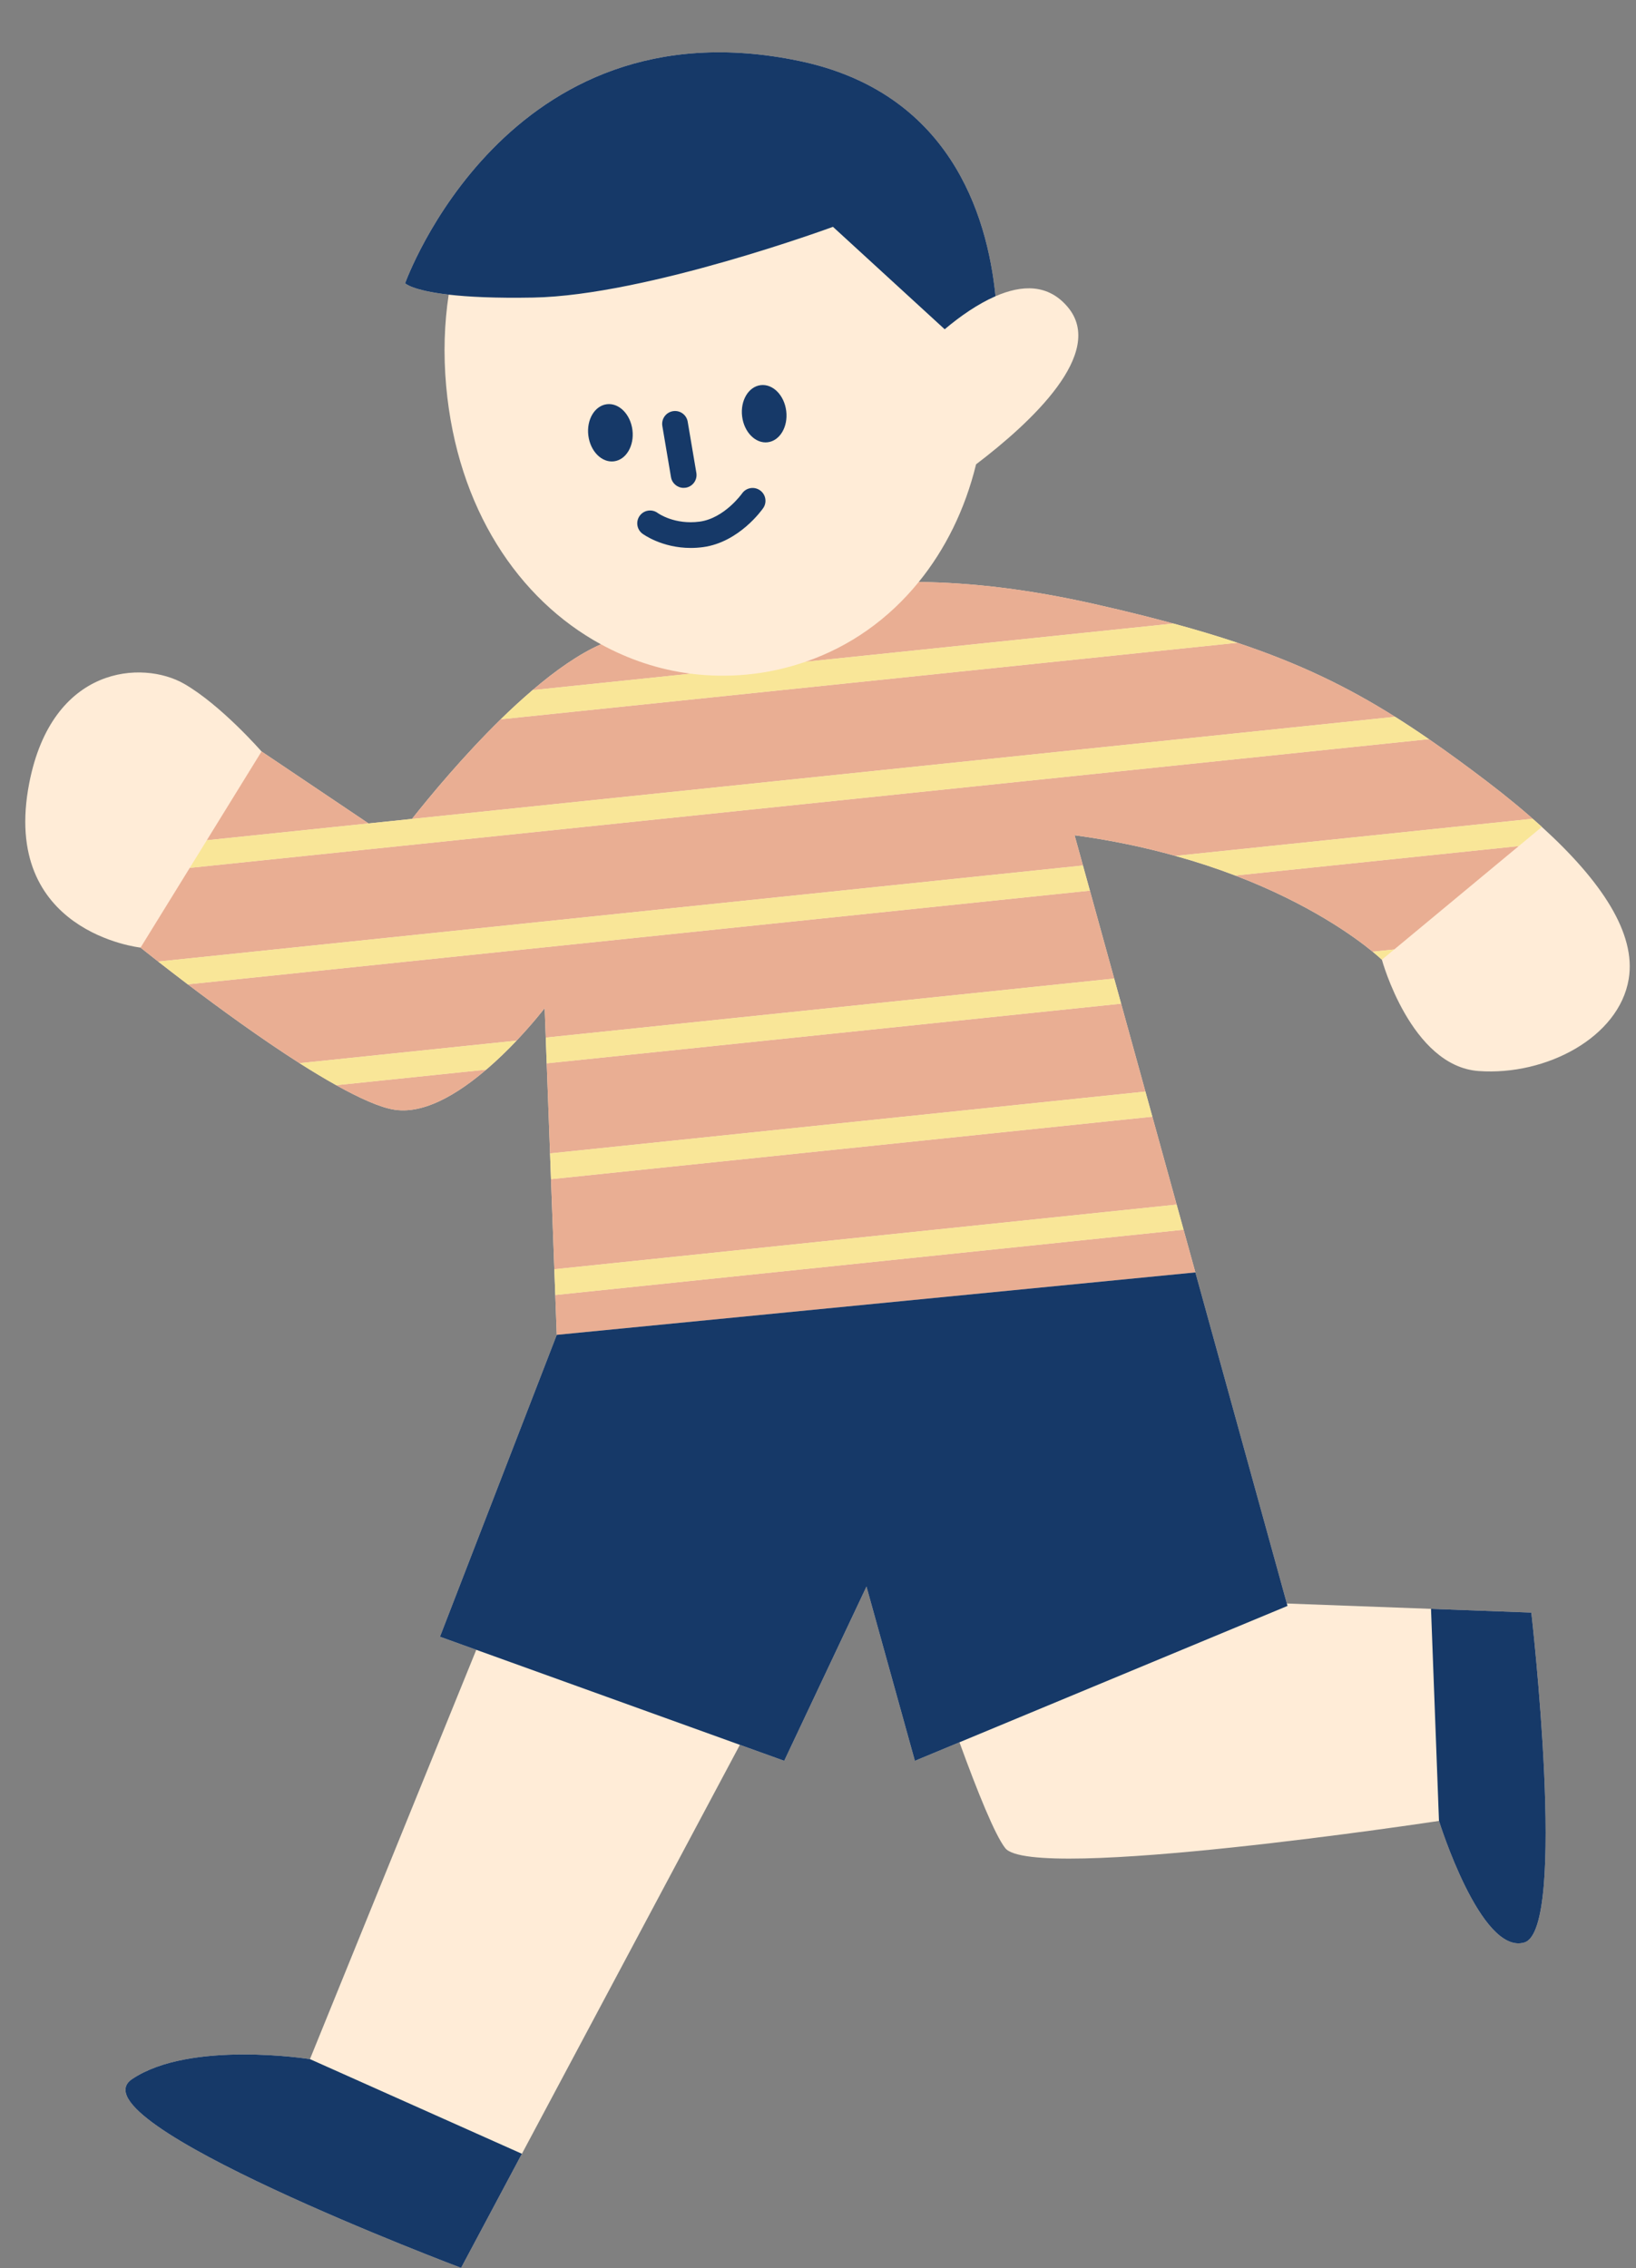
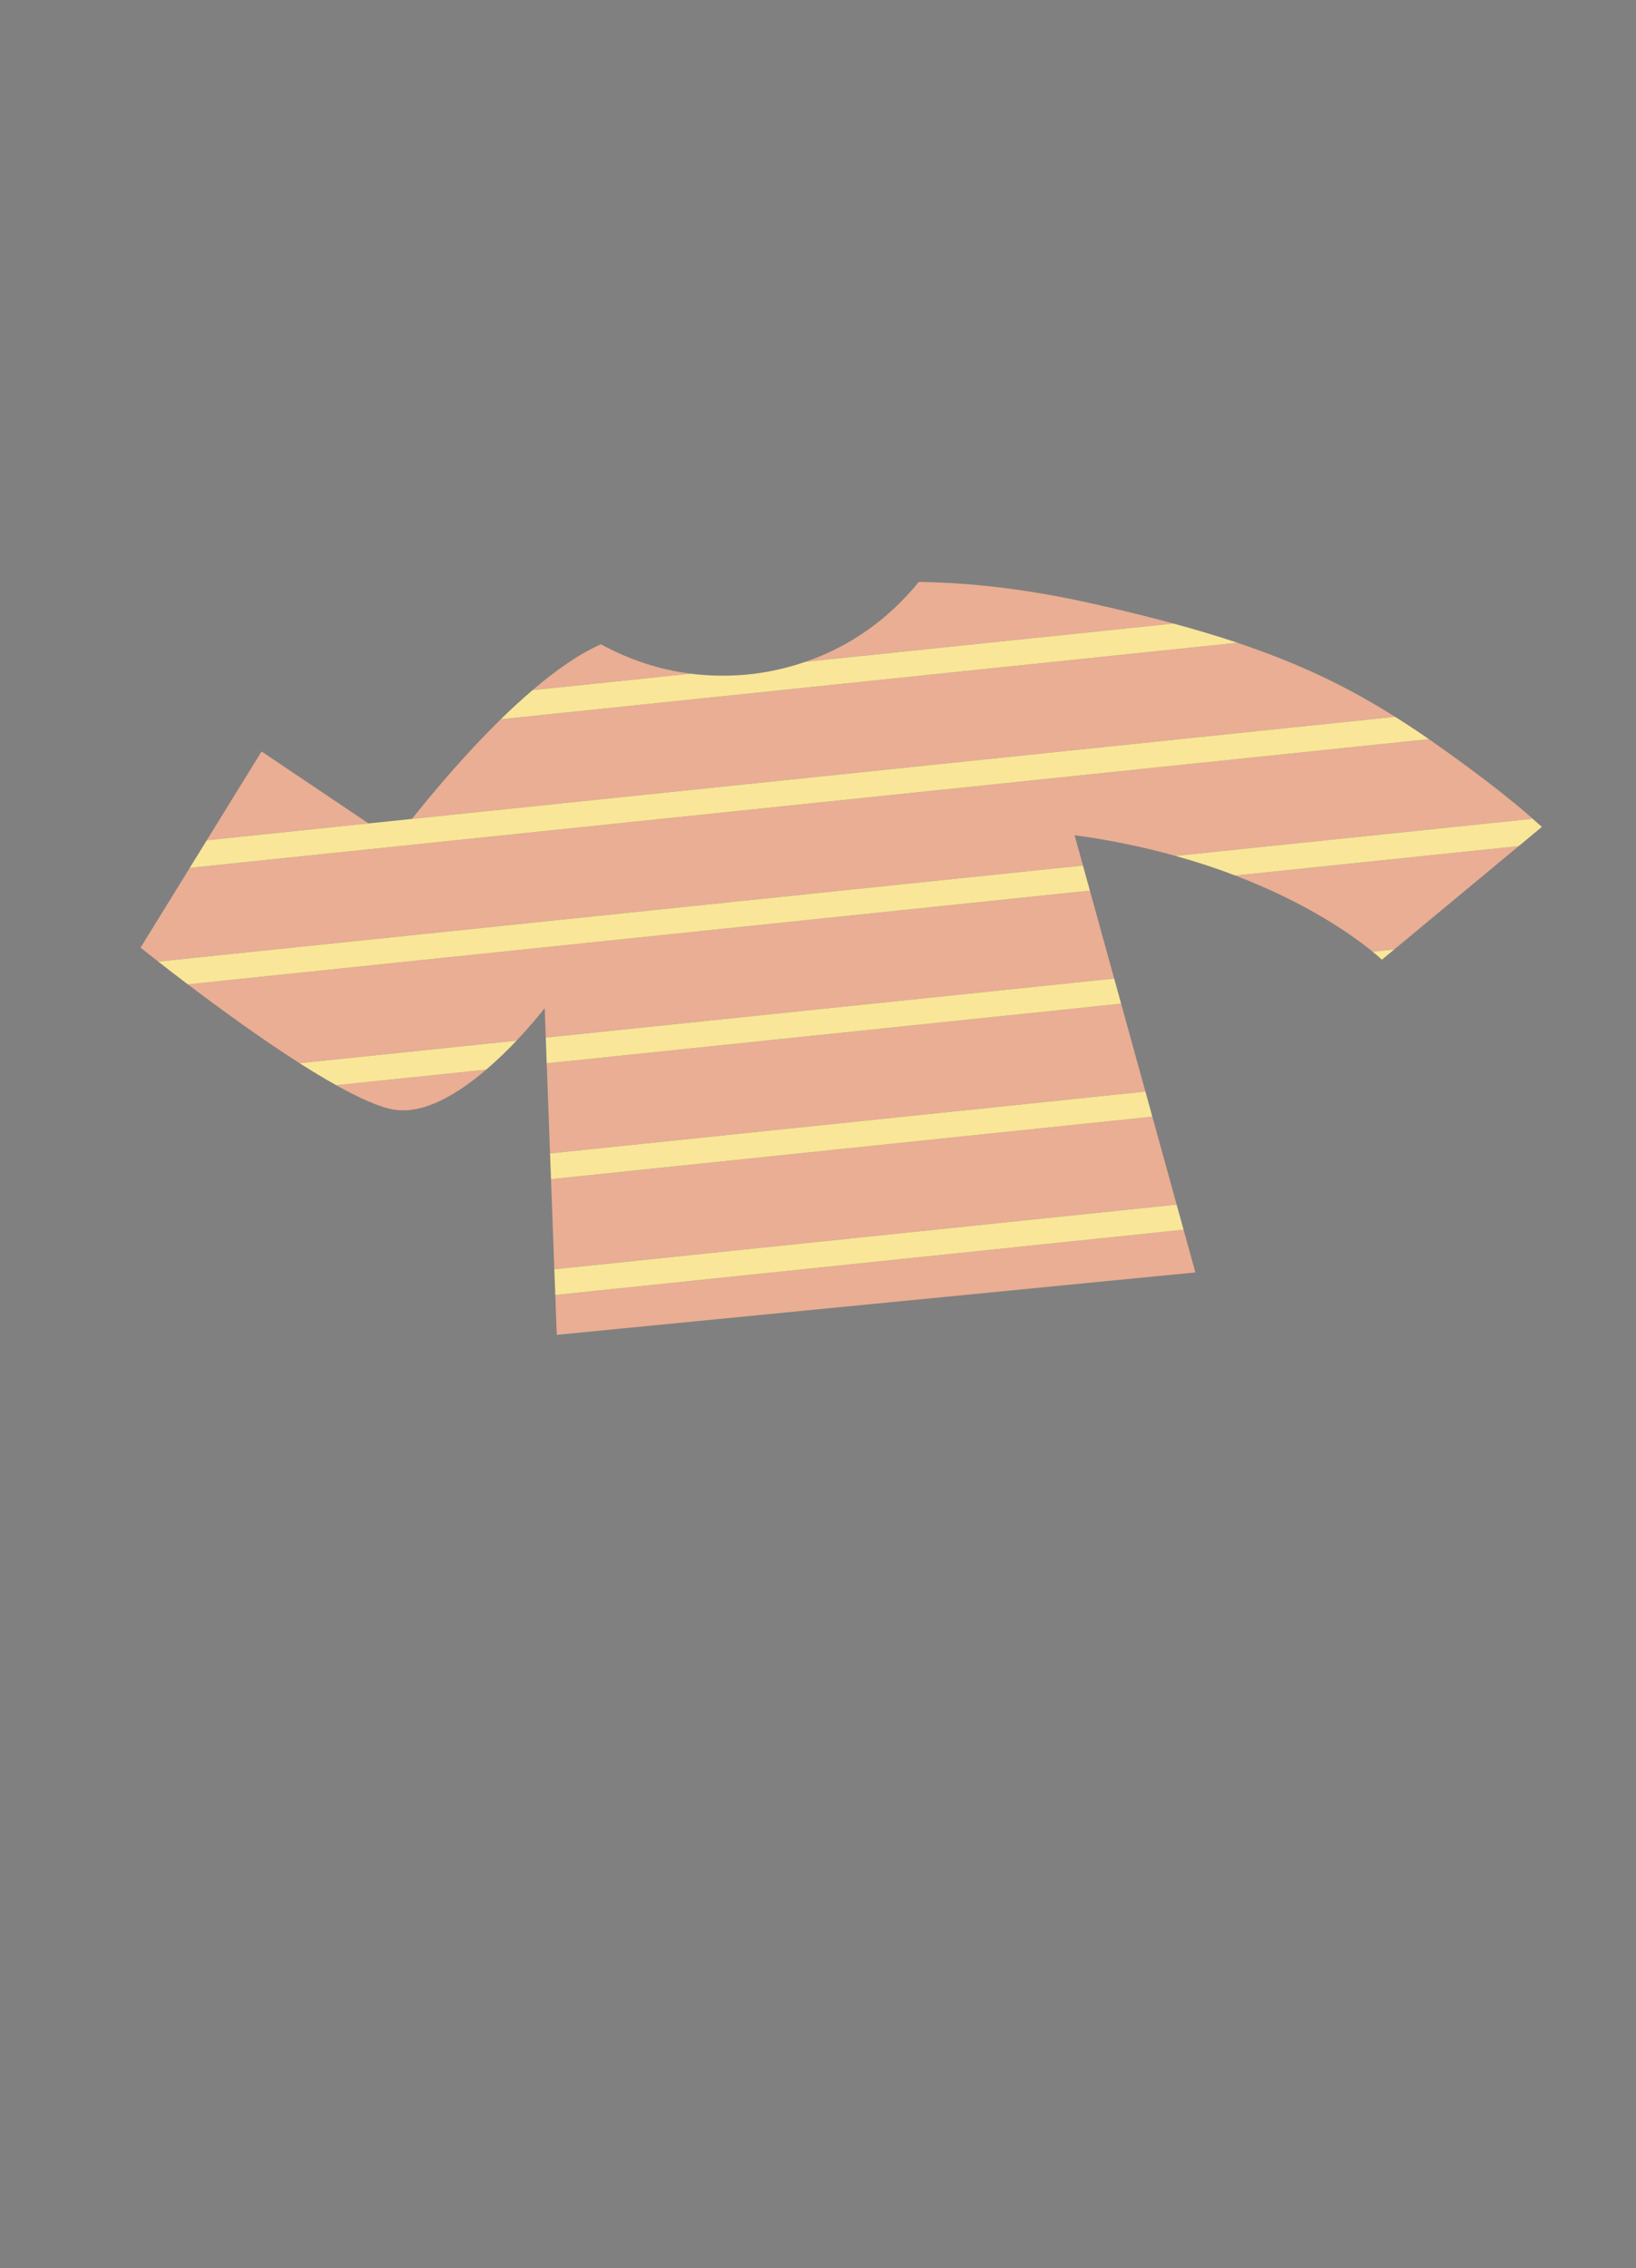
<svg xmlns="http://www.w3.org/2000/svg" height="529.2" preserveAspectRatio="xMidYMid meet" version="1.0" viewBox="-5.9 -12.2 381.8 529.2" width="381.8" zoomAndPan="magnify">
  <rect x="-5.9" y="-12.2" width="381.8" height="529.2" fill="#808080" stroke="none" />
  <g id="change1_1">
-     <path d="M374.198,216.239c-2.259,13.553-19.2,22.588-35.012,21.459c-15.812-1.129-22.588-25.976-22.588-25.976 s-0.194-0.184-0.52-0.475c-0.023-0.021-0.027-0.023-0.052-0.045c-0.361-0.321-0.888-0.777-1.58-1.345 c-4.216-3.46-14.78-11.165-32.053-17.775c-4.248-1.626-8.912-3.174-13.975-4.582c-7.058-1.964-14.875-3.652-23.537-4.818 l1.951,7.058l1.258,4.551l6.031,21.825l1.621,5.865l5.667,20.505l1.621,5.865l10.04,36.331l21.35,77.253l33.642,1.248l23.408,0.868 c0,0,8.523,74.019-1.641,76.983c-10.165,2.965-19.906-28.376-19.906-28.376s-94.87,14.4-101.223,6.353 c-2.402-3.042-6.507-13.219-10.683-24.695l-10.404,4.324l-11.294-40.659l-19.2,40.659l-10.348-3.729l-50.87,95.415l-14.192,26.62 c0,0-91.193-34.328-76.778-44.047c13.505-9.105,41.506-4.659,41.506-4.659l38.817-95.502l-8.471-3.053l27.254-70.433l-0.529-14.28 l-0.038-1.026l-0.779-21.02l-0.105-2.832l-0.896-24.19l-0.152-4.119l-0.325-8.769c0,0-2.572,3.378-6.562,7.588l0.008-0.001 c-0.188,0.199-0.395,0.407-0.589,0.609c-0.226,0.235-0.451,0.469-0.685,0.708c-0.223,0.228-0.45,0.455-0.68,0.685 c-0.444,0.444-0.895,0.891-1.363,1.342c-0.003,0.002-0.005,0.005-0.007,0.007c-0.581,0.559-1.185,1.121-1.799,1.681 c-0.026,0.023-0.051,0.046-0.077,0.069c-6.831,6.218-15.561,12.159-23.214,11.029c-3.394-0.501-8.242-2.697-13.673-5.728 c0,0-0.001,0-0.001-0.001c-1.369-0.764-2.771-1.578-4.199-2.436c-1.429-0.858-2.884-1.761-4.36-2.702 c-0.001-0.001-0.003-0.001-0.004-0.002h0c-9.178-5.855-18.885-12.948-26.07-18.391l-0.008,0.001 c-2.717-2.06-5.082-3.889-6.907-5.318l0.004,0c-2.588-2.023-4.119-3.258-4.119-3.258s-32.774-3.517-25.976-38.4 c5.365-27.529,26.494-28.69,36.141-23.153c8.61,4.943,18.07,15.791,18.07,15.791l24.97,16.791l10.131-1.052h0 c4.413-5.567,12.045-14.745,20.717-23.246c0,0,0.001-0.001,0.001-0.001c2.417-2.369,4.905-4.649,7.426-6.805l0,0 c5.359-4.584,10.819-8.428,15.952-10.693c-19.238-10.489-33.523-31.723-36.105-60.193c-0.69-7.608-0.426-14.736,0.582-21.389 c-8.63-0.994-10.17-2.656-10.17-2.656s23.58-66.117,91.944-51.881c34.975,7.284,43.905,35.621,45.837,54.904 c6.134-2.673,12.304-2.944,16.905,2.577c8.866,10.639-8.505,26.815-21.438,36.645c-2.594,10.616-7.226,19.872-13.378,27.45 c12.457,0.155,25.758,1.722,40.883,5.125c8.186,1.842,15.431,3.668,22.043,5.547c0.213,0.06,0.428,0.12,0.639,0.181 c1.192,0.341,2.371,0.684,3.523,1.03c0.06,0.018,0.12,0.036,0.18,0.054c1.148,0.345,2.275,0.693,3.384,1.043 c0.626,0.197,1.233,0.398,1.847,0.597c0.478,0.155,0.961,0.309,1.432,0.466c0.144,0.048,0.295,0.095,0.439,0.143l-0.014,0.001 c14.326,4.794,25.555,10.195,36.808,17.272c0.001,0,0.002,0.001,0.003,0.002c2.609,1.641,5.234,3.377,7.89,5.213 c0,0,0.001,0,0.001,0.001c4.328,2.989,8.76,6.229,13.495,9.829c4.697,3.572,8.994,7.127,12.864,10.645 C367.898,193.43,375.967,205.626,374.198,216.239z" fill="#ffecd7" />
-   </g>
+     </g>
  <g id="change2_1">
    <path d="M109.456,235.704c0.026-0.023,0.051-0.046,0.077-0.069C109.507,235.658,109.481,235.681,109.456,235.704z M72.569,241.005c5.431,3.031,10.279,5.227,13.673,5.728c7.653,1.131,16.383-4.81,23.214-11.029 c-0.615,0.558-1.245,1.115-1.89,1.666L72.569,241.005z M109.532,235.635c0.614-0.56,1.218-1.122,1.799-1.681 C110.749,234.512,110.148,235.074,109.532,235.635z M72.568,241.004c-1.369-0.764-2.771-1.578-4.199-2.436 C69.797,239.427,71.199,240.24,72.568,241.004z M68.368,238.568c-1.429-0.858-2.884-1.761-4.36-2.702 C65.484,236.808,66.94,237.71,68.368,238.568z M122.688,262.925l0.779,21.02l145.23-15.085l1.62,5.861l-146.627,15.23l-0.185-4.98 l0.529,14.28l149.035-14.569l-10.04-36.331L122.688,262.925z M271.441,134.256c-6.612-1.878-13.857-3.705-22.043-5.547 c-15.125-3.403-28.426-4.97-40.883-5.125c-7.019,8.647-16.029,15.059-26.409,18.619l85.844-8.917 C269.137,133.608,270.295,133.931,271.441,134.256z M271.441,134.256c0.212,0.06,0.428,0.12,0.639,0.181 C271.869,134.377,271.654,134.317,271.441,134.256z M275.603,135.467c-1.153-0.346-2.33-0.688-3.523-1.03 C273.273,134.779,274.451,135.121,275.603,135.467z M110.959,155.627c2.416-2.369,4.906-4.649,7.426-6.805 C115.864,150.978,113.376,153.259,110.959,155.627z M261.408,242.485l-5.667-20.505l-134.054,13.923l0.896,24.19l-0.118-3.176 L261.408,242.485z M319.682,155.046c2.609,1.641,5.234,3.377,7.89,5.213C324.915,158.423,322.291,156.686,319.682,155.046z M314.446,209.856c-0.003-0.003-0.004-0.004-0.008-0.007l5.046-0.524l29.052-24.115l-66.144,6.87 C299.667,198.691,310.231,206.395,314.446,209.856z M134.338,138.128c-5.133,2.265-10.593,6.109-15.952,10.693l36.914-3.834 C147.903,144.058,140.851,141.679,134.338,138.128z M279.167,136.564c-1.109-0.35-2.236-0.698-3.384-1.043 C276.932,135.866,278.057,136.214,279.167,136.564z M281.014,137.161c0.478,0.155,0.961,0.309,1.432,0.466 C281.975,137.471,281.492,137.317,281.014,137.161z M281.014,137.161c-0.614-0.199-1.221-0.4-1.847-0.597 C279.792,136.762,280.401,136.962,281.014,137.161z M282.446,137.627c0.143,0.048,0.282,0.096,0.425,0.144l0.014-0.001 C282.741,137.722,282.59,137.675,282.446,137.627z M282.871,137.772l-171.912,17.857c-8.672,8.501-16.304,17.679-20.717,23.246 l229.438-23.83C308.425,147.967,297.197,142.566,282.871,137.772z M113.382,231.919c-0.222,0.227-0.451,0.456-0.68,0.685 C112.932,232.374,113.159,232.147,113.382,231.919z M111.339,233.946c0.47-0.451,0.918-0.897,1.363-1.342 C112.258,233.048,111.807,233.496,111.339,233.946z M114.657,230.602l-0.008,0.001c-0.19,0.201-0.385,0.404-0.581,0.608 C114.262,231.009,114.468,230.801,114.657,230.602z M113.382,231.919c0.234-0.239,0.459-0.473,0.685-0.708 C113.841,231.446,113.616,231.68,113.382,231.919z M114.649,230.603c3.99-4.21,6.562-7.588,6.562-7.588l0.325,8.769l-0.07-1.889 l132.655-13.78l-6.031-21.825l0.364,1.316L37.935,217.473c7.185,5.443,16.892,12.536,26.07,18.391L114.649,230.603z M37.927,217.474 l0.008-0.001c-2.721-2.061-5.082-3.887-6.912-5.317l-0.004,0C32.846,213.585,35.21,215.414,37.927,217.474z M341.068,170.088 c-4.734-3.6-9.167-6.84-13.495-9.829L38.382,190.296l3.979-6.449l37.748-3.921h0l-24.97-16.791l-28.235,45.762 c0,0,1.531,1.235,4.119,3.258l215.808-22.417l-1.951-7.058c8.662,1.166,16.479,2.854,23.537,4.818c-0.001,0-0.002-0.001-0.003-0.001 l83.333-8.656c0.717,0.63,1.493,1.264,2.184,1.891C350.061,177.215,345.765,173.661,341.068,170.088z" fill="#e9ae93" />
  </g>
  <g id="change3_1">
    <path d="M248.453,195.606L37.927,217.474c-2.717-2.06-5.082-3.889-6.907-5.318l215.811-22.417l1.258,4.551 L248.453,195.606z M351.747,178.842l-83.333,8.656c0.001,0,0.002,0.001,0.003,0.001c5.063,1.408,9.727,2.957,13.975,4.582 l66.144-6.87l5.394-4.477C353.241,180.106,352.465,179.471,351.747,178.842z M275.783,135.521c-0.06-0.018-0.12-0.036-0.18-0.054 c-2.457-0.736-5.002-1.462-7.653-2.181l-85.844,8.917c-4.408,1.512-9.032,2.565-13.873,3.004c-4.381,0.397-8.708,0.311-12.933-0.22 l-36.914,3.834l0,0c-2.521,2.156-5.009,4.437-7.426,6.805c0,0-0.001,0.001-0.001,0.001l171.927-17.858 C280.605,137.007,278.239,136.259,275.783,135.521z M327.572,160.258c-2.657-1.835-5.281-3.571-7.89-5.213 c-0.001,0-0.002-0.001-0.003-0.002l-229.438,23.83h0l-10.131,1.052h0l-37.748,3.921l-3.979,6.449l289.191-30.037 C327.573,160.259,327.572,160.259,327.572,160.258z M254.12,216.115l-132.655,13.78l0.07,1.889l0.152,4.119l134.054-13.923 L254.12,216.115z M314.446,209.856c0.692,0.568,1.219,1.024,1.58,1.345c0.025,0.022,0.028,0.025,0.052,0.045 c0.326,0.291,0.52,0.475,0.52,0.475l2.887-2.396l-5.046,0.524C314.442,209.852,314.443,209.853,314.446,209.856z M64.005,235.864 c0.001,0.001,0.003,0.001,0.004,0.002c2.952,1.883,5.821,3.61,8.559,5.138c0,0,0.001,0,0.001,0.001l34.997-3.635 c1.319-1.126,2.579-2.277,3.765-3.416c0.003-0.002,0.005-0.005,0.007-0.007c1.187-1.139,2.298-2.266,3.318-3.344L64.005,235.864 L64.005,235.864z M261.408,242.485l-138.942,14.432l0.118,3.176l0.105,2.832l140.34-14.575L261.408,242.485z M123.467,283.945 l0.038,1.026l0.185,4.98l146.627-15.23l-1.62-5.861L123.467,283.945z" fill="#f9e698" />
  </g>
  <g id="change4_1">
-     <path d="M349.827,441.033c-10.165,2.965-19.906-28.376-19.906-28.376l-1.86-49.475l23.408,0.868 C351.469,364.05,359.992,438.069,349.827,441.033z M24.928,472.897c-14.415,9.719,76.778,44.047,76.778,44.047l14.192-26.62 l-49.464-22.086C66.434,468.238,38.433,463.792,24.928,472.897z M273.069,284.681L124.034,299.25L96.78,369.684l8.471,3.053 l61.517,22.172l10.348,3.729l19.2-40.659l11.294,40.659l10.404-4.324l76.56-31.818l-0.156-0.563L273.069,284.681z M118.549,57.229 c26.476-0.488,69.944-16.504,69.944-16.504l26.073,23.9c3.611-3.042,7.72-5.908,11.86-7.712 c-1.932-19.283-10.862-47.62-45.837-54.904c-68.364-14.236-91.944,51.881-91.944,51.881s1.54,1.663,10.17,2.656 C103.259,57.057,109.549,57.394,118.549,57.229z M135.723,82.115c-2.842,0.352-4.776,3.621-4.32,7.3 c0.456,3.68,3.13,6.377,5.972,6.024c2.842-0.352,4.776-3.621,4.32-7.3C141.238,84.46,138.565,81.763,135.723,82.115z M177.585,83.689c-0.456-3.68-3.13-6.377-5.972-6.024c-2.842,0.352-4.776,3.621-4.319,7.3s3.13,6.377,5.972,6.024 C176.108,90.637,178.042,87.368,177.585,83.689z M153.648,101.632c0.164,0,0.334-0.015,0.504-0.041 c1.632-0.278,2.733-1.825,2.458-3.46l-2.019-11.933c-0.278-1.635-1.805-2.733-3.46-2.458c-1.632,0.278-2.733,1.825-2.458,3.46 l2.019,11.933C150.941,100.597,152.21,101.632,153.648,101.632z M143.412,108.118c-0.99,1.327-0.715,3.208,0.612,4.198 c0.205,0.152,4.559,3.334,11.276,3.334c0.917,0,1.878-0.059,2.88-0.193c8.426-1.137,13.802-8.774,14.027-9.1 c0.94-1.359,0.604-3.22-0.753-4.163c-1.359-0.952-3.229-0.615-4.175,0.738c-0.041,0.059-4.134,5.801-9.899,6.577 c-5.818,0.773-9.598-1.881-9.788-2.016C146.263,106.515,144.39,106.794,143.412,108.118z" fill="#163968" />
-   </g>
+     </g>
</svg>